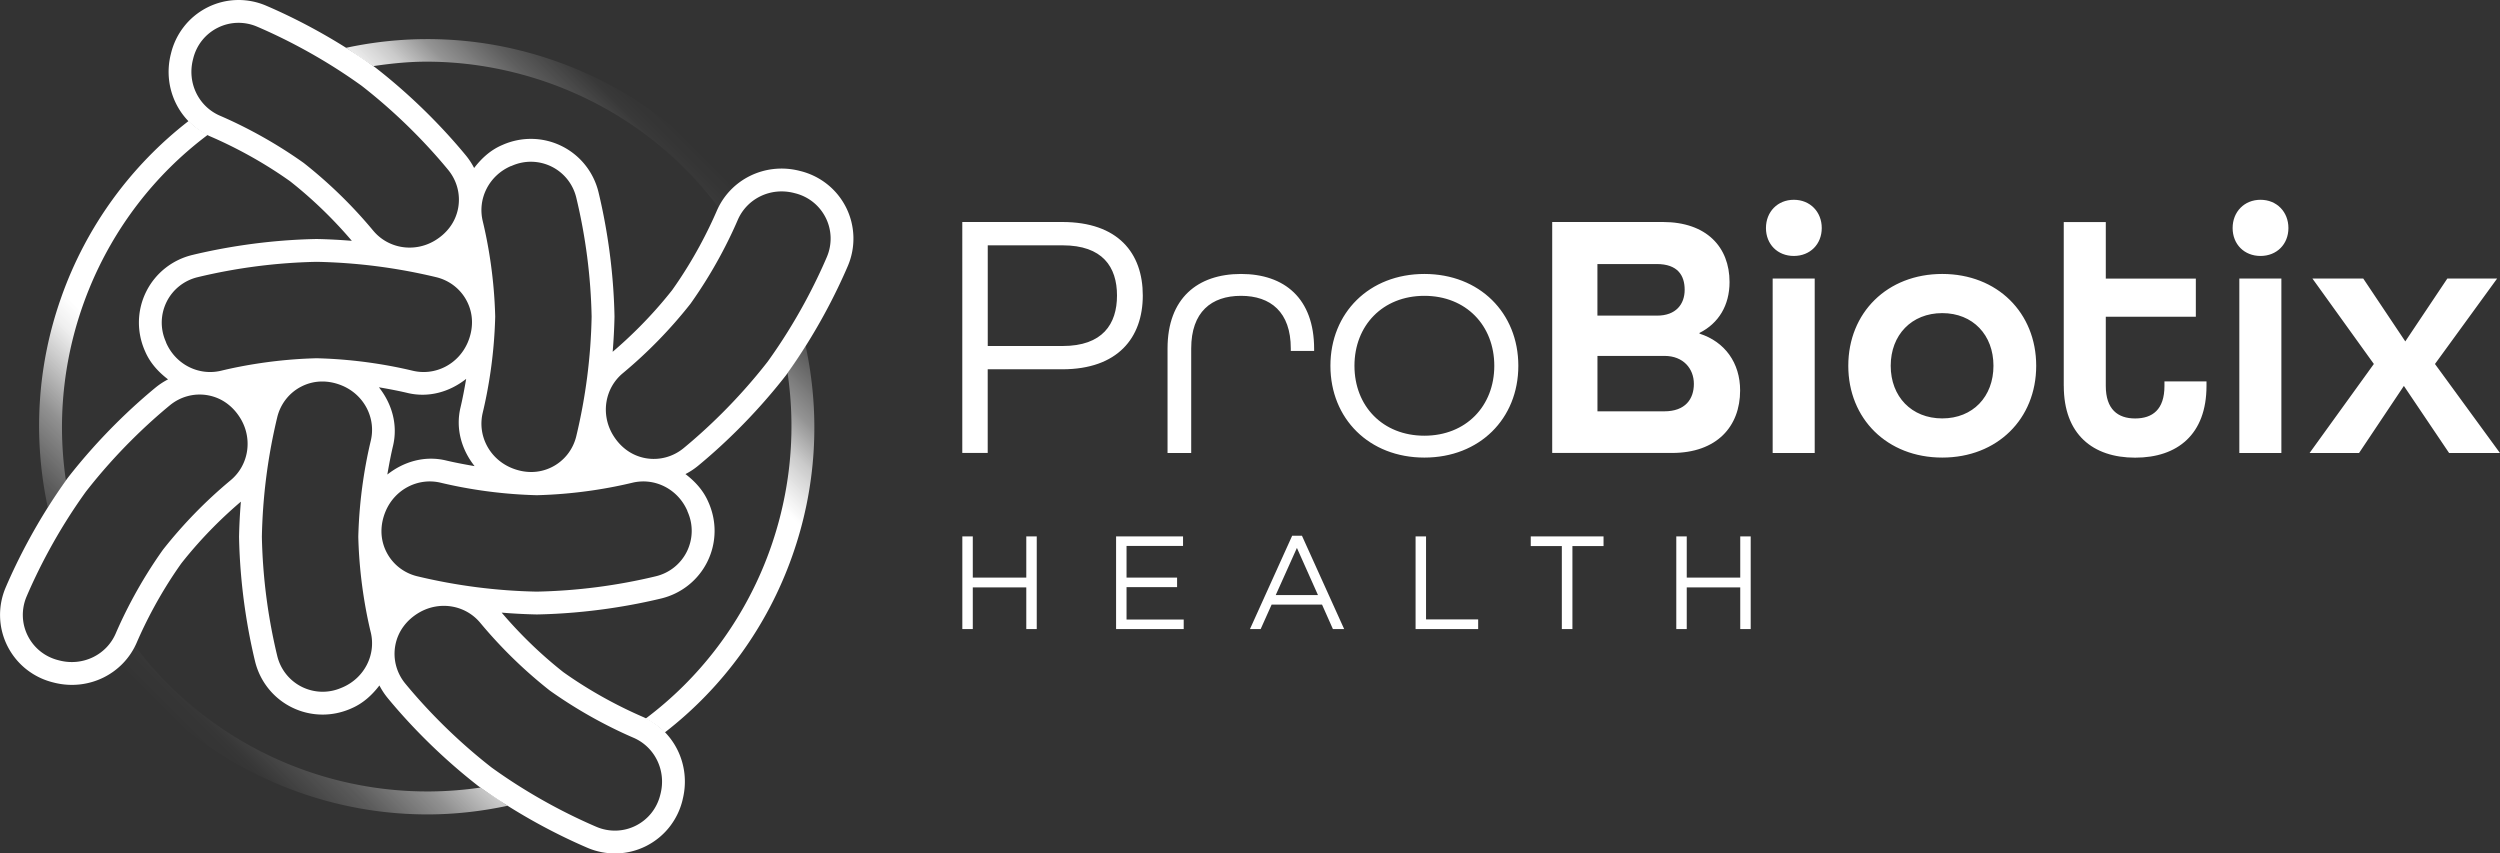
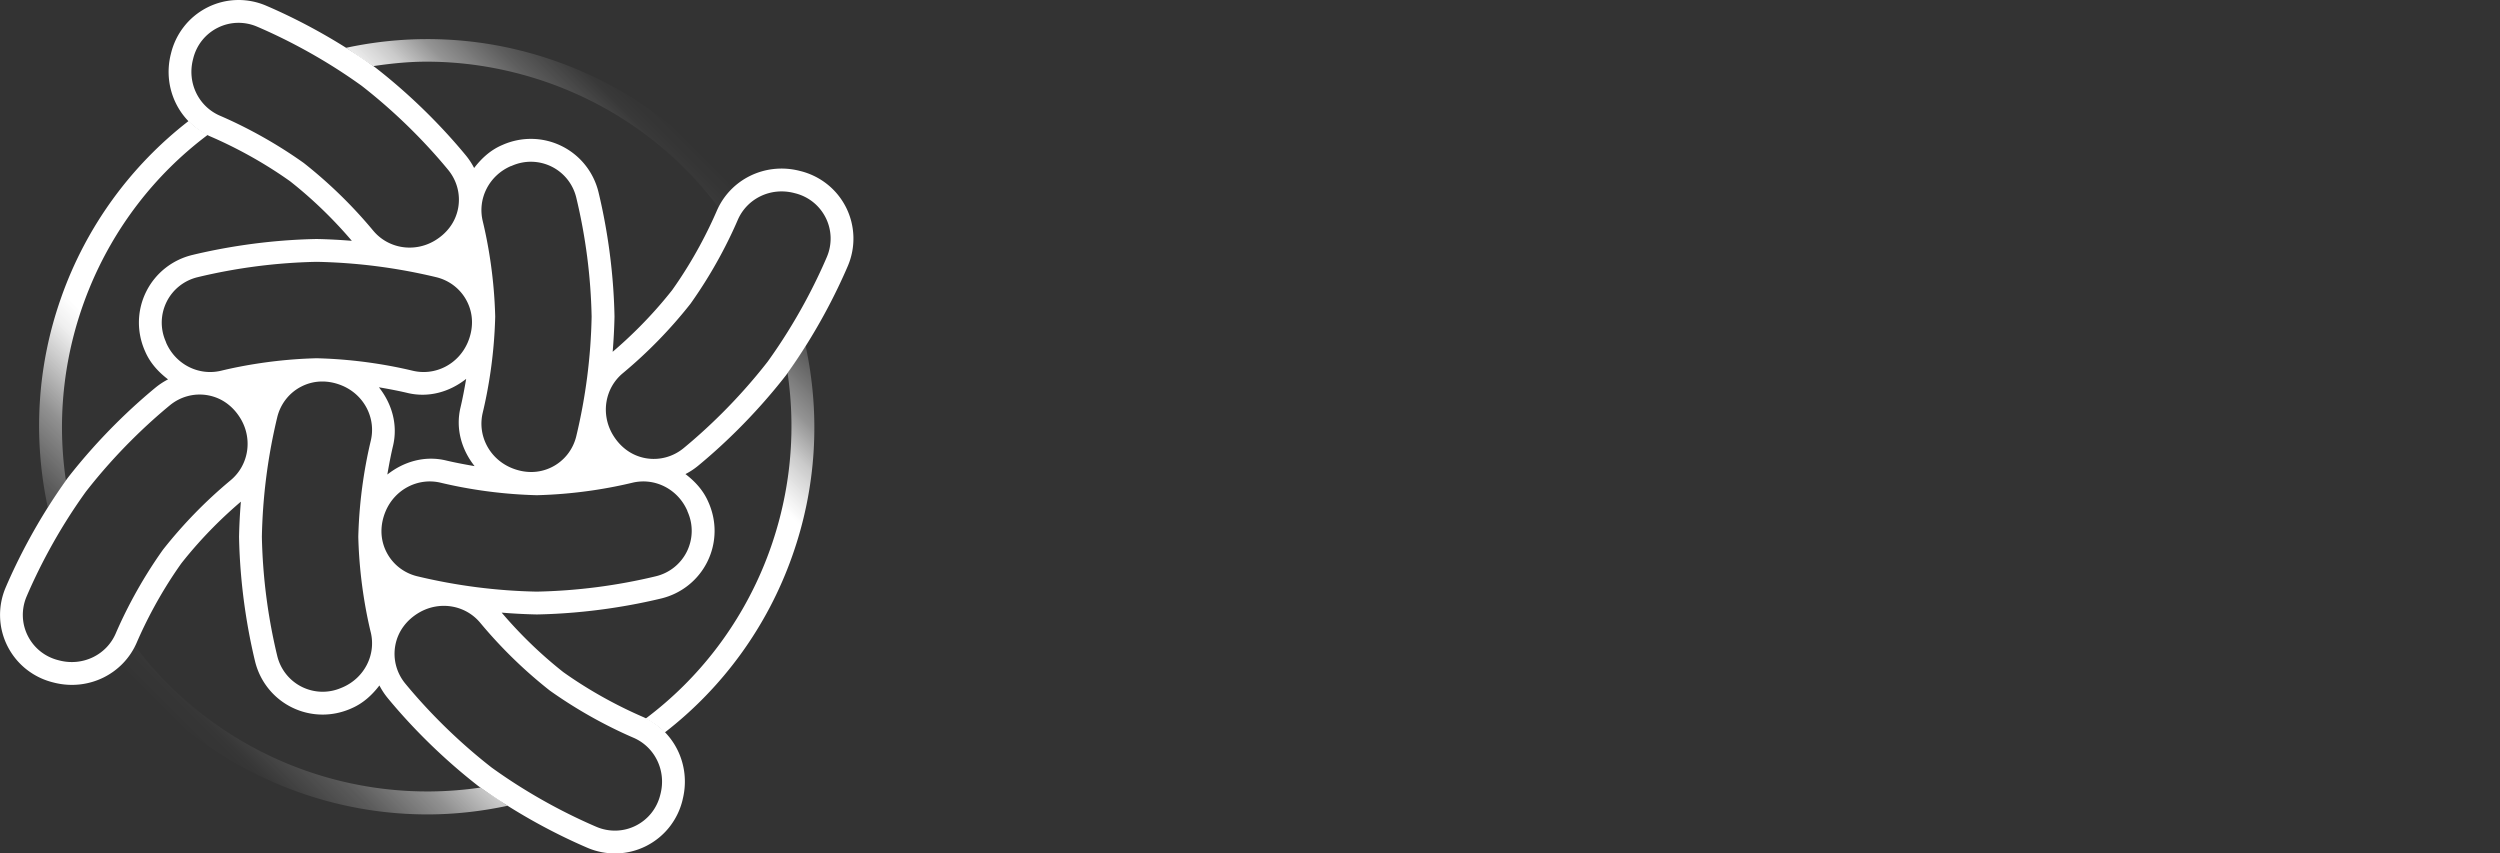
<svg xmlns="http://www.w3.org/2000/svg" viewBox="0 0 600 204.83">
  <rect x="0" y="0" width="600" height="204.83" fill="#333333" stroke="none" />
  <defs>
    <linearGradient id="A" x1="36.78" y1="168.05" x2="168.2" y2="36.63" gradientUnits="userSpaceOnUse">
      <stop offset="0" stop-color="#fff" stop-opacity="0" />
      <stop offset=".03" stop-color="rgba(255, 255, 255, .14)" stop-opacity=".14" />
      <stop offset=".1" stop-color="rgba(255, 255, 255, .44)" stop-opacity=".44" />
      <stop offset=".17" stop-color="rgba(255, 255, 255, .68)" stop-opacity=".68" />
      <stop offset=".22" stop-color="rgba(255, 255, 255, .85)" stop-opacity=".85" />
      <stop offset=".26" stop-color="rgba(255, 255, 255, .96)" stop-opacity=".96" />
      <stop offset=".29" stop-color="#fff" />
      <stop offset=".75" stop-color="#fff" />
      <stop offset=".77" stop-color="rgba(255, 255, 255, .96)" stop-opacity=".96" />
      <stop offset=".81" stop-color="rgba(255, 255, 255, .86)" stop-opacity=".86" />
      <stop offset=".85" stop-color="rgba(255, 255, 255, .69)" stop-opacity=".69" />
      <stop offset=".91" stop-color="rgba(255, 255, 255, .46)" stop-opacity=".46" />
      <stop offset=".97" stop-color="rgba(255, 255, 255, .16)" stop-opacity=".16" />
      <stop offset="1" stop-color="#fff" stop-opacity="0" />
    </linearGradient>
  </defs>
-   <path d="M230.96 53.28h23.98c13.4 0 19.33 7.46 19.33 17.63s-6.02 17.72-19.33 17.72h-17.89v20.08h-6.1V53.27zm24.07 29.76c9.58 0 13.05-5.25 13.05-12.12s-3.47-12.04-13.05-12.04h-17.97v24.16h17.97zm25.18.59c0-12.04 7.21-17.88 17.63-17.88s17.55 5.84 17.55 17.97v.51h-5.6v-.6c0-8.73-4.83-12.63-11.95-12.63s-11.95 3.89-11.95 12.63v25.09h-5.68V83.63zm39.09 4.16c0-12.72 9.33-22.04 22.55-22.04s22.55 9.32 22.55 22.04-9.32 22.03-22.55 22.03-22.55-9.32-22.55-22.03zm39.33 0c0-9.67-6.78-16.79-16.78-16.79s-16.78 7.12-16.78 16.79 6.78 16.78 16.78 16.78 16.78-7.12 16.78-16.78zm13.91-34.51h26.53c10.51 0 16.02 6.02 16.02 14.41 0 5.6-2.63 9.92-7.21 12.21v.17c6.1 1.95 9.75 7.03 9.75 13.64 0 8.65-5.59 15-16.36 15h-28.74V53.27zm25.17 22.47c4.49 0 6.61-2.72 6.61-6.2s-1.7-6.18-6.7-6.18h-14.24v12.38h14.32zm1.7 22.97c5.09 0 7.12-2.96 7.12-6.6s-2.54-6.7-7.04-6.7h-16.1v13.3h16.02zm24.42-43.99c0-3.89 2.79-6.78 6.69-6.78s6.7 2.89 6.7 6.78-2.8 6.7-6.7 6.7-6.69-2.8-6.69-6.7zm1.61 12.12h10.09v41.87h-10.09V66.85zm18.15 20.94c0-12.72 9.33-22.04 22.55-22.04s22.55 9.32 22.55 22.04-9.32 22.03-22.55 22.03-22.55-9.32-22.55-22.03zm34.84 0c0-7.38-4.92-12.64-12.29-12.64s-12.37 5.25-12.37 12.64 5 12.63 12.37 12.63 12.29-5.25 12.29-12.63zm16.87 4.83V53.29h10.09v13.57H527v9.15h-21.61v16.62c0 5.6 2.88 7.8 7.04 7.8s7.04-2.12 7.04-7.8v-1.1h10.09v1.1c0 11.61-6.95 17.21-17.12 17.21s-17.13-5.6-17.13-17.21zm40.53-37.89c0-3.89 2.8-6.78 6.69-6.78s6.7 2.89 6.7 6.78-2.8 6.7-6.7 6.7-6.69-2.8-6.69-6.7zm1.61 12.12h10.09v41.87h-10.09V66.85zm32.29 20.51l-14.75-20.51h12.2l10.09 15.09 10.09-15.09h11.95l-14.92 20.51 15.6 21.36h-12.21l-10.85-16.1-10.76 16.1H554.3l15.42-21.36zm-338.77 41.38h2.51v9.88h12.84v-9.88h2.51v22.24h-2.51v-10h-12.84v10h-2.51v-22.24zm36.9 0h16.07v2.29h-13.56v7.59h12.13v2.29h-12.13v7.78h13.72v2.29h-16.23v-22.24zm42.26-.16h2.35l10.13 22.4h-2.7l-2.61-5.87h-12.1l-2.63 5.87h-2.57l10.13-22.4zm6.19 14.23l-5.05-11.31-5.08 11.31h10.13zm23.43-14.07h2.51v19.92h12.51v2.31h-15.02v-22.24zm35.1 2.32h-7.46v-2.32h17.47v2.32h-7.47v19.91h-2.54v-19.91zm27.47-2.32h2.51v9.88h12.84v-9.88h2.51v22.24h-2.51v-10h-12.84v10h-2.51v-22.24z" fill="#fff" />
  <path d="M89.57 15.87l-6.54-4.39c16.71-3.6 34.1-2.6 50.61 3.29a92.42 92.42 0 0 1 42.17 30.52h0c-1.34 1.3-2.43 2.86-3.3 4.61-10.22-13.7-24.24-24.1-40.7-29.97-9.61-3.41-19.55-5.13-29.46-5.13-4.28 0-8.54.44-12.78 1.07zm-73.75 99.46c-4.68-31.52 8.26-63.67 34.09-83-1.75-.87-3.31-1.96-4.62-3.31h0a92.39 92.39 0 0 0-30.53 42.17c-5.88 16.5-6.88 33.91-3.28 50.62 1.33-2.11 2.78-4.28 4.34-6.47zm103.47 76.34c-1.32-.87-2.62-1.7-3.96-2.66-31.5 4.67-63.65-8.27-83-34.09-.84 1.7-1.87 3.23-3.16 4.51 17.81 22.86 45.06 36.03 73.39 36.03 6.42 0 12.88-.71 19.28-2.08-.83-.52-1.71-1.16-2.56-1.72zm71.43-104.73l-1.71 2.55c4.68 31.52-8.27 63.67-34.09 83 1.75.87 3.31 1.96 4.62 3.31h0a92.39 92.39 0 0 0 30.53-42.17c5.88-16.5 6.88-33.91 3.28-50.62-.8 1.28-1.74 2.6-2.63 3.92z" fill="url(#A)" />
  <path d="M203.07 49.81c-1.18-2.35-2.87-4.36-4.92-5.89-1.79-1.34-3.84-2.32-6.06-2.87l-.36-.09c-8.15-1.99-16.44 2.08-19.71 9.66-1.99 4.6-5.47 11.65-10.7 19-5.21 6.61-10.47 11.56-14.28 14.81a137.08 137.08 0 0 0 .44-8.42c-.24-12.61-2.23-23.21-3.84-29.89-1.17-4.8-4.36-8.82-8.75-11.02a16.64 16.64 0 0 0-7.47-1.77c-2.24 0-4.46.45-6.57 1.34l-.34.15c-2.83 1.21-4.97 3.22-6.72 5.5a17.15 17.15 0 0 0-2-3.04c-4.37-5.3-11.66-13.25-21.68-21.06C79.88 8.85 70.21 4.08 63.89 1.37c-4.54-1.95-9.67-1.81-14.07.39-2.35 1.18-4.36 2.87-5.89 4.92-1.34 1.79-2.32 3.84-2.87 6.06l-.09.36c-1.99 8.15 2.08 16.44 9.66 19.71 4.6 1.99 11.65 5.47 19 10.7 6.61 5.21 11.56 10.47 14.81 14.29a137.08 137.08 0 0 0-8.42-.44c-12.61.24-23.21 2.23-29.89 3.84-4.8 1.17-8.82 4.36-11.02 8.75a16.64 16.64 0 0 0-1.77 7.47c0 2.24.45 4.46 1.34 6.57l.15.34c1.21 2.83 3.22 4.97 5.5 6.72a17.15 17.15 0 0 0-3.04 2c-5.3 4.37-13.25 11.66-21.06 21.68-7.37 10.23-12.14 19.9-14.85 26.22-1.95 4.54-1.81 9.67.39 14.07 1.18 2.35 2.87 4.36 4.92 5.89 1.79 1.34 3.84 2.32 6.06 2.87l.36.09c8.15 1.99 16.44-2.08 19.71-9.66 1.99-4.6 5.47-11.65 10.7-19 5.21-6.61 10.47-11.56 14.29-14.81a137.08 137.08 0 0 0-.44 8.42c.24 12.61 2.23 23.21 3.84 29.89 1.17 4.8 4.36 8.82 8.75 11.02a16.64 16.64 0 0 0 7.47 1.77c2.24 0 4.46-.45 6.57-1.34l.34-.15c2.83-1.21 4.97-3.22 6.72-5.5a17.15 17.15 0 0 0 2 3.04c4.37 5.3 11.66 13.25 21.68 21.06 10.23 7.37 19.9 12.14 26.22 14.85 4.54 1.95 9.67 1.81 14.07-.39 2.35-1.18 4.36-2.87 5.89-4.92 1.34-1.79 2.32-3.84 2.87-6.06l.08-.36c1.99-8.15-2.08-16.44-9.66-19.71-4.59-1.99-11.65-5.47-19-10.7-6.61-5.21-11.56-10.47-14.81-14.29a137.08 137.08 0 0 0 8.42.44c12.61-.24 23.21-2.23 29.89-3.84 4.8-1.17 8.82-4.36 11.02-8.75a16.64 16.64 0 0 0 1.77-7.47c0-2.24-.45-4.46-1.34-6.57l-.15-.34c-1.21-2.83-3.22-4.97-5.5-6.72a17.15 17.15 0 0 0 3.04-2c5.3-4.37 13.25-11.66 21.06-21.68 7.37-10.23 12.14-19.9 14.85-26.22a16.72 16.72 0 0 0-.39-14.07zm-80.43-9.94l.34-.14c3.07-1.31 6.48-1.2 9.45.28 2.95 1.48 5.09 4.18 5.87 7.4a133.44 133.44 0 0 1 3.69 28.6 133.6 133.6 0 0 1-3.69 28.7c-.78 3.22-2.92 5.93-5.87 7.4a10.97 10.97 0 0 1-4.93 1.17c-1.59 0-3.22-.33-4.85-1.02-5.24-2.24-8.1-7.8-6.79-13.23 1.23-5.14 2.75-13.28 2.99-23.04-.24-9.63-1.75-17.77-2.99-22.91-1.31-5.43 1.55-10.99 6.78-13.23zm-31.7 53.08c2.6.44 4.97.91 6.82 1.35 5.1 1.23 10.15-.23 14.12-3.37-.44 2.6-.91 4.97-1.35 6.82-1.23 5.1.23 10.15 3.37 14.12-2.6-.44-4.97-.91-6.82-1.35-5.1-1.23-10.15.23-14.12 3.37.44-2.6.91-4.97 1.35-6.82 1.23-5.1-.23-10.15-3.37-14.12zM72.91 39.12c-7.85-5.59-15.27-9.26-20.12-11.35-5.12-2.21-7.86-7.83-6.51-13.36l.09-.36c.8-3.24 2.93-5.91 5.89-7.39 2.95-1.48 6.4-1.57 9.45-.26 6.07 2.6 15.36 7.18 25.1 14.2 9.55 7.44 16.55 15.07 20.75 20.17 2.11 2.56 2.99 5.89 2.4 9.14a10.97 10.97 0 0 1-2.03 4.65c-.96 1.28-2.2 2.38-3.72 3.27-4.93 2.85-11.1 1.8-14.66-2.5a111.15 111.15 0 0 0-16.64-16.21zM39.87 82.19l-.14-.34c-1.31-3.07-1.2-6.48.28-9.45 1.48-2.95 4.18-5.09 7.4-5.87a133.44 133.44 0 0 1 28.6-3.69 133.6 133.6 0 0 1 28.7 3.69c3.22.78 5.93 2.92 7.4 5.87a10.97 10.97 0 0 1 1.17 4.93c0 1.59-.33 3.22-1.02 4.85-2.24 5.24-7.8 8.1-13.23 6.79-5.14-1.23-13.28-2.75-23.04-2.99-9.63.24-17.77 1.75-22.91 2.99-5.43 1.31-10.99-1.55-13.23-6.78zm15.46 33.09a111.15 111.15 0 0 0-16.21 16.64c-5.59 7.85-9.26 15.27-11.35 20.12-2.21 5.12-7.83 7.86-13.36 6.51l-.36-.09c-3.24-.8-5.91-2.93-7.39-5.89-1.48-2.95-1.57-6.4-.26-9.45 2.6-6.07 7.18-15.36 14.2-25.1 7.44-9.55 15.07-16.55 20.17-20.75 2.56-2.11 5.89-2.99 9.14-2.4 1.7.31 3.27.99 4.65 2.03 1.28.96 2.38 2.2 3.27 3.72 2.85 4.93 1.8 11.1-2.5 14.66zm33.65 36.46c1.31 5.43-1.55 10.99-6.78 13.23l-.34.14c-3.07 1.31-6.48 1.2-9.45-.28-2.95-1.48-5.09-4.18-5.87-7.4a133.44 133.44 0 0 1-3.69-28.6 133.6 133.6 0 0 1 3.69-28.7c.78-3.22 2.92-5.93 5.87-7.4a10.97 10.97 0 0 1 4.93-1.17c1.59 0 3.22.33 4.85 1.02 5.24 2.24 8.1 7.8 6.79 13.23-1.23 5.14-2.75 13.28-2.99 23.04.24 9.63 1.75 17.77 2.99 22.91zm42.94 13.97c7.85 5.59 15.27 9.26 20.12 11.35 5.12 2.21 7.86 7.83 6.51 13.36l-.09.36c-.8 3.24-2.93 5.91-5.89 7.39-2.95 1.48-6.4 1.57-9.45.26-6.07-2.6-15.36-7.18-25.1-14.2-9.55-7.44-16.55-15.07-20.75-20.17-2.11-2.56-2.99-5.89-2.4-9.14a10.97 10.97 0 0 1 2.03-4.65c.96-1.28 2.2-2.38 3.72-3.27 4.93-2.85 11.1-1.8 14.66 2.5a111.15 111.15 0 0 0 16.64 16.21zm33.04-43.07l.14.34c1.31 3.07 1.2 6.48-.28 9.45-1.48 2.95-4.18 5.09-7.4 5.87a133.44 133.44 0 0 1-28.6 3.69 133.6 133.6 0 0 1-28.7-3.69c-3.22-.78-5.93-2.92-7.4-5.87a10.97 10.97 0 0 1-1.17-4.93c0-1.59.33-3.22 1.02-4.85 2.24-5.24 7.8-8.1 13.23-6.79 5.14 1.23 13.28 2.75 23.04 2.99 9.63-.24 17.77-1.75 22.91-2.99 5.43-1.31 10.99 1.55 13.23 6.78zm33.47-60.93c-2.6 6.07-7.18 15.36-14.2 25.1-7.44 9.55-15.07 16.55-20.17 20.75-2.56 2.11-5.89 2.99-9.14 2.4a10.97 10.97 0 0 1-4.65-2.03c-1.28-.96-2.38-2.2-3.27-3.72-2.85-4.93-1.8-11.1 2.5-14.66a111.15 111.15 0 0 0 16.21-16.64c5.59-7.85 9.26-15.27 11.35-20.12 2.21-5.12 7.83-7.86 13.36-6.51l.36.09c3.24.8 5.91 2.93 7.39 5.89 1.48 2.95 1.57 6.4.26 9.45z" fill="#fff" />
</svg>